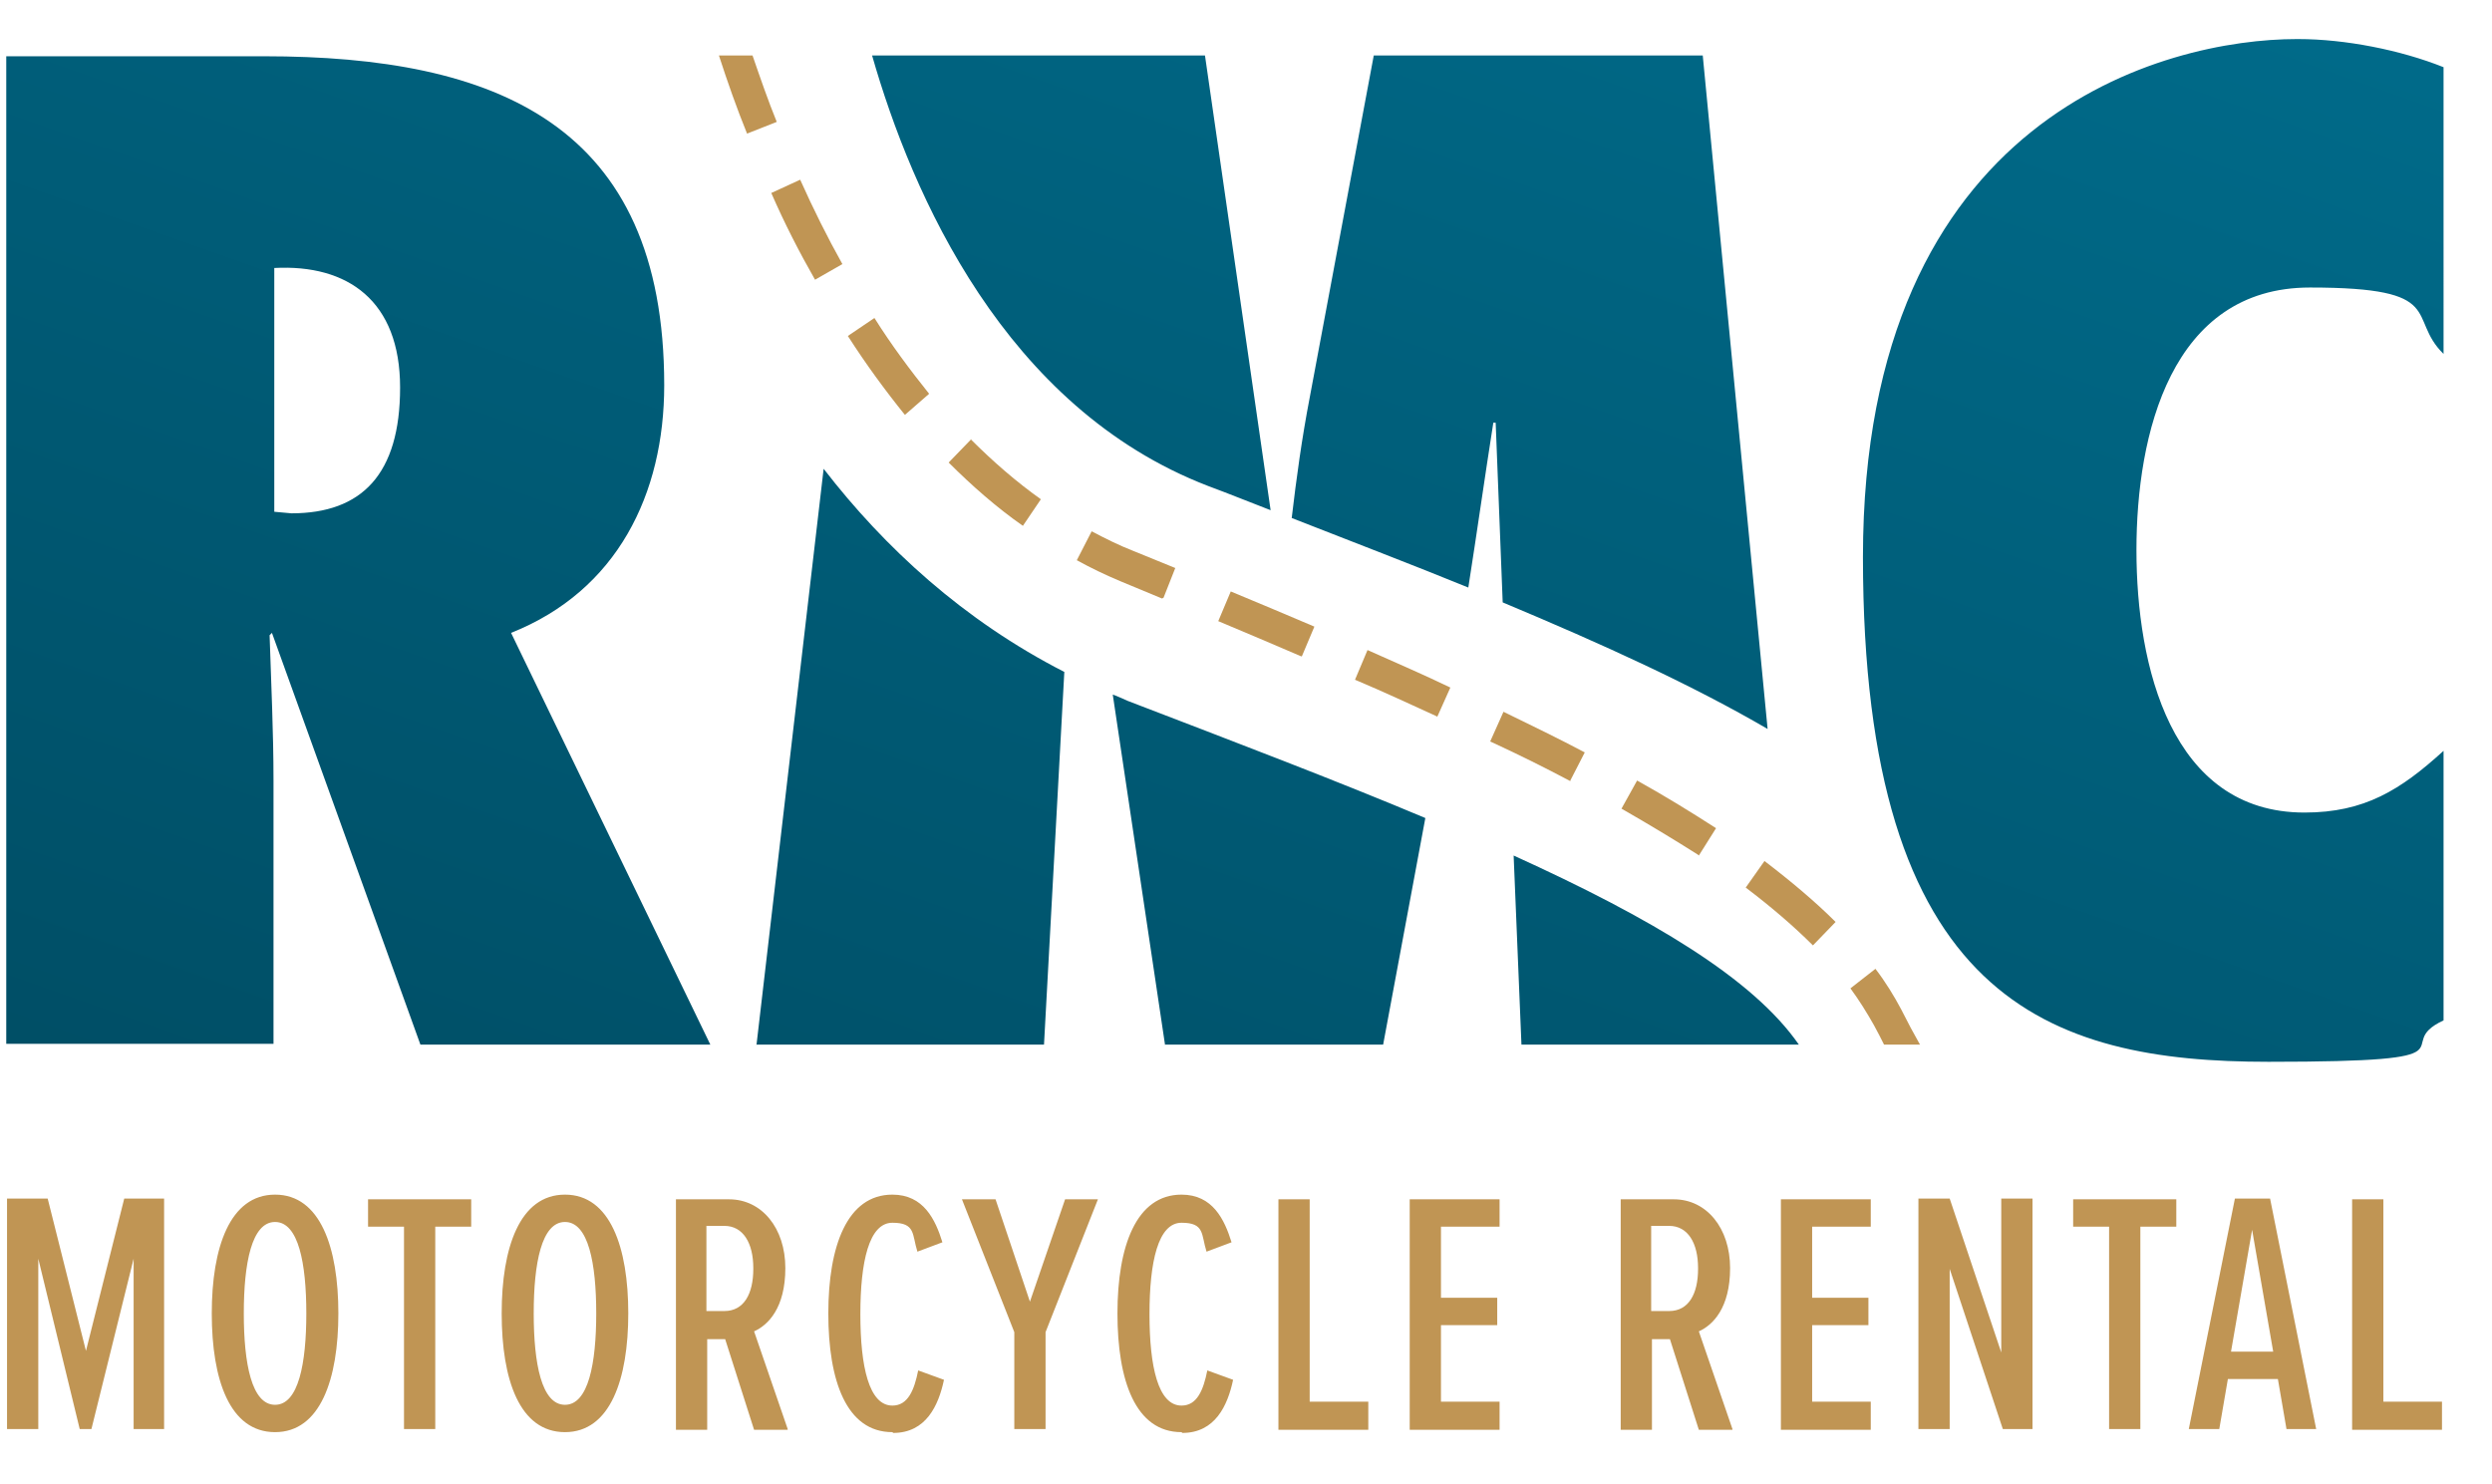
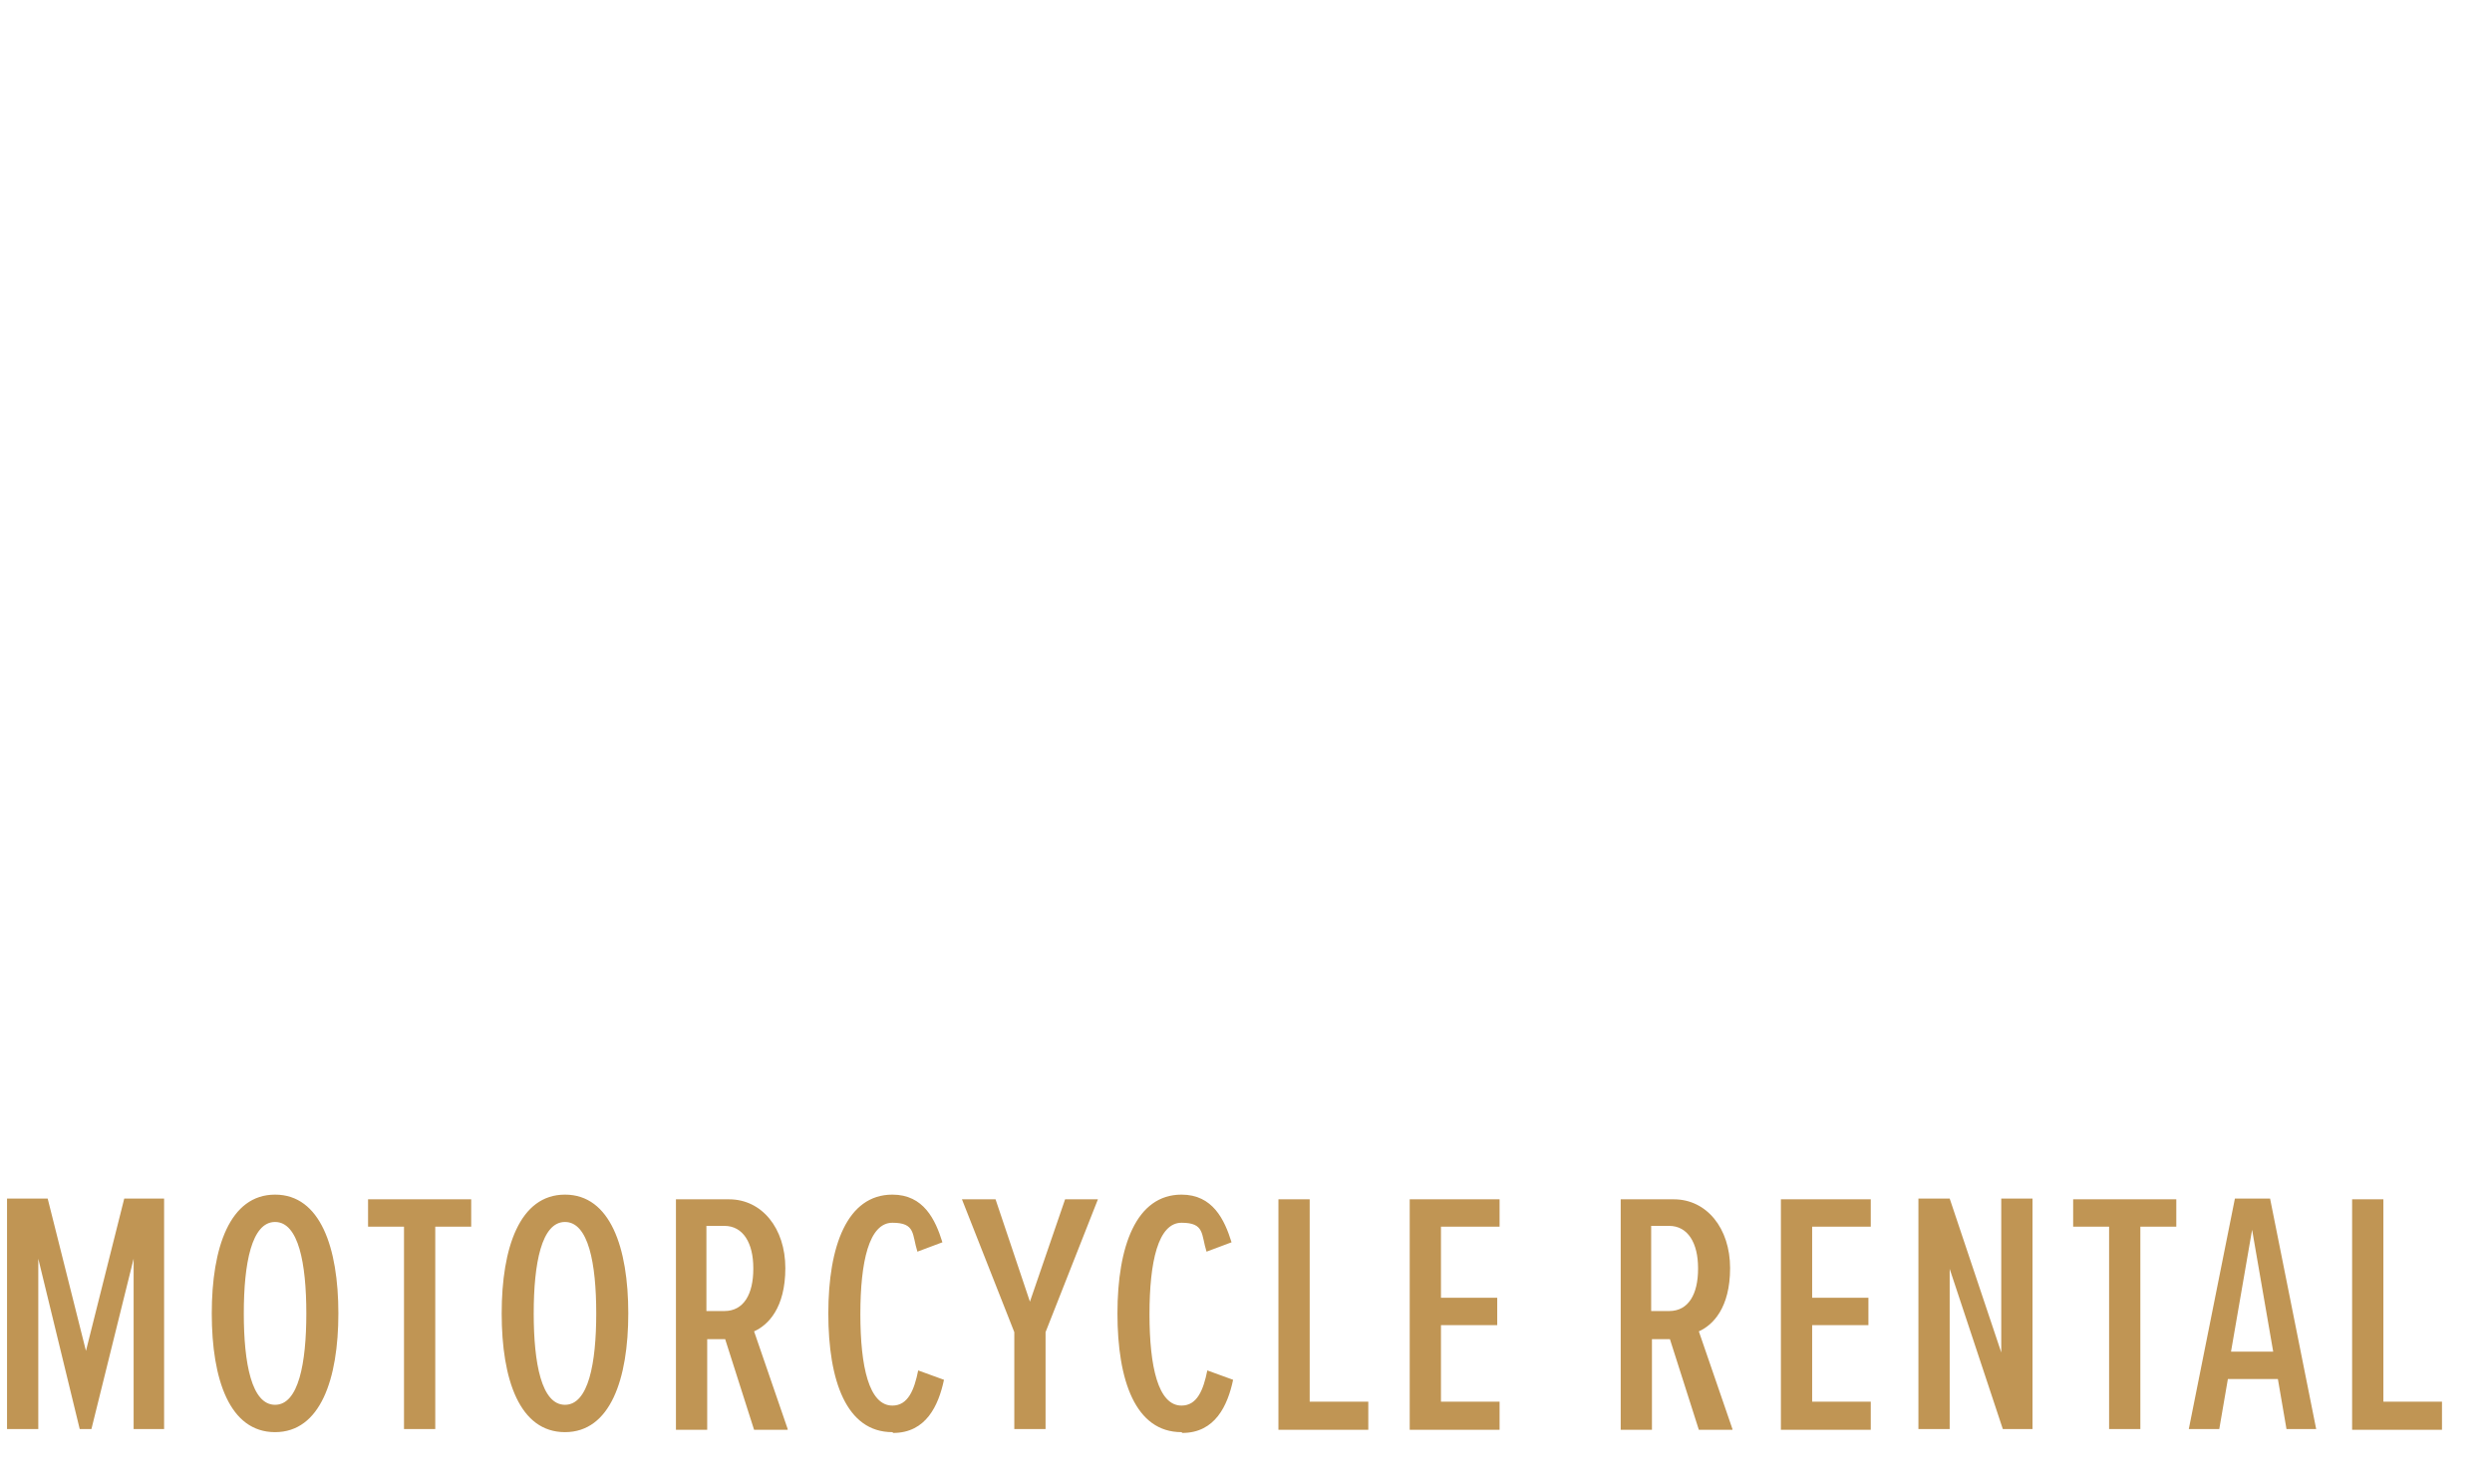
<svg xmlns="http://www.w3.org/2000/svg" id="Ebene_1" width="318.9" height="190" version="1.1" viewBox="0 0 318.9 190">
  <defs>
    <style>
      .st0 {
        fill: none;
      }

      .st1 {
        fill: url(#Unbenannter_Verlauf_2);
      }

      .st2 {
        clip-path: url(#clippath-1);
      }

      .st3 {
        fill: #c09554;
      }

      .st4 {
        clip-path: url(#clippath);
      }
    </style>
    <clipPath id="clippath">
-       <path class="st0" d="M194.6,133.7h35.6,0c-5.9-8.5-18.9-16.2-36.5-24.2l1,24.2ZM149.1,133.7h27.9l5.4-29c-11.4-4.8-24.3-9.7-38.1-15-.7-.3-1.3-.6-1.9-.8l6.7,44.9ZM96.8,133.7h36.8l2.6-47.7c-12.9-6.6-23-15.9-30.8-26l-8.6,73.8ZM35.1,65.5v-31.2c9.4-.5,16.1,4.2,16.1,15.3s-4.9,16.1-13.9,16.1l-2.2-.2ZM.8,7.1v126.5h34.2v-33.7c0-6.2-.3-12.4-.5-18.6l.3-.3,19,52.7h37.1l-25.5-52.7c13.6-5.4,19.6-17.8,19.6-31.7,0-33.4-21.5-42.1-51.2-42.1H.8ZM111.6,7.1c5.1,17.8,17,45.1,43,55.1,2.7,1,5.4,2.1,8,3.1l-8.4-58.2h-42.6ZM175.8,7.1l-8.2,43.8c-1,5.2-1.7,10.3-2.3,15.4,7.9,3.1,15.5,6,22.6,8.9,1.1-7,2.1-14.1,3.2-21.1h.3l.9,23c12.9,5.4,24.3,10.6,33.9,16.2l-8.3-86.2h-42.1ZM293.9,5c-16.6,0-55.5,9.6-55.5,66.3s23.8,64.6,51.9,64.6,15.3-2,22.4-5.3v-34.5c-5.5,5-10.1,7.9-17.8,7.9-17.1,0-21.5-18.8-21.5-33.6s4.4-33.6,22.2-33.6,12.3,3.8,17.1,8.5V8.6c-5.5-2.2-12.6-3.6-18.6-3.6Z" />
-     </clipPath>
+       </clipPath>
    <linearGradient id="Unbenannter_Verlauf_2" data-name="Unbenannter Verlauf 2" x1="1" y1="191" x2="2" y2="191" gradientTransform="translate(-195 43952.2) scale(229.7 -229.7)" gradientUnits="userSpaceOnUse">
      <stop offset="0" stop-color="#004d64" />
      <stop offset="1" stop-color="#006a89" />
      <stop offset="1" stop-color="#006a89" />
    </linearGradient>
    <clipPath id="clippath-1">
      <rect class="st0" x=".8" y="5" width="311.8" height="178.4" />
    </clipPath>
  </defs>
  <g class="st4">
-     <rect class="st1" x="41.9" y="-98.5" width="229.6" height="337.7" transform="translate(36.9 193.6) rotate(-70)" />
-   </g>
+     </g>
  <g class="st2">
-     <path class="st3" d="M124.3,56.2l-2.9,3c3,3,6.2,5.8,9.5,8.1l2.3-3.4c-3.1-2.2-6.1-4.8-9-7.7M111.9,40.7l-3.4,2.3c2.3,3.6,4.8,7,7.3,10.1l3.1-2.7c-2.4-3-4.8-6.2-7-9.7M102.4,23l-3.7,1.7c1.7,3.9,3.6,7.6,5.6,11.1l3.5-2c-1.9-3.4-3.7-7-5.4-10.8M92,7.1c1.1,3.4,2.3,6.8,3.6,10l3.8-1.5c-1.1-2.7-2.1-5.6-3.1-8.5h-4.3Z" />
-     <path class="st3" d="M166.5,84c-3.5-1.5-7-3-10.6-4.5l1.6-3.8c3.6,1.5,7.2,3,10.7,4.5l-1.6,3.8ZM183.9,91.7c-3.3-1.5-6.7-3.1-10.5-4.7l1.6-3.8c3.8,1.7,7.3,3.2,10.6,4.8l-1.7,3.8ZM201,100c-3.2-1.7-6.6-3.4-10.3-5.1l1.7-3.8c3.7,1.8,7.2,3.5,10.4,5.2l-1.9,3.7ZM217.3,109.4c-3-1.9-6.3-3.9-9.8-5.9l2-3.6c3.6,2,7,4.1,10.1,6.1l-2.2,3.5ZM232,121c-2.4-2.4-5.3-4.9-8.6-7.4l2.4-3.4c3.4,2.6,6.5,5.2,9.1,7.8l-2.9,3Z" />
-     <path class="st3" d="M148.9,76.5l1.5-3.8-5.4-2.2c-1.8-.7-3.6-1.6-5.3-2.5l-1.9,3.7c1.8,1,3.7,1.9,5.6,2.7l5.3,2.2ZM245.7,133.7c-.8-1.4-1.6-2.9-2.4-4.5-.9-1.7-2-3.5-3.3-5.2l-3.2,2.5c1.1,1.5,2.1,3.1,3,4.7.5.9.9,1.7,1.3,2.5h4.6Z" />
    <path class="st3" d="M312.5,182.9v-3.5h-7.5v-25.9h-4v29.5h11.5ZM291,173h-5.5l2.7-15.6,2.7,15.6ZM296.4,182.9l-5.9-29.5h-4.5l-5.9,29.5h3.9l1.1-6.4h6.4l1.1,6.4h3.9ZM273.9,182.9v-25.9h4.6v-3.5h-13.2v3.5h4.6v25.9h4ZM260.1,182.9v-29.5h-4v19.7l-6.6-19.7h-4v29.5h4v-20.5l6.8,20.5h3.8ZM239.4,182.9v-3.5h-7.5v-9.8h7.2v-3.5h-7.2v-9.1h7.5v-3.5h-11.5v29.5h11.5ZM217.3,162.4c0,3.2-1.2,5.4-3.7,5.4h-2.3v-10.9h2.3c2.4,0,3.7,2.2,3.7,5.4M221.7,182.9l-4.3-12.5c1.8-.8,4-3,4-8.1s-3-8.8-7.2-8.8h-6.8v29.5h4v-11.6h2.3l3.7,11.6h4.3ZM191.9,182.9v-3.5h-7.5v-9.8h7.2v-3.5h-7.2v-9.1h7.5v-3.5h-11.5v29.5h11.5ZM175.1,182.9v-3.5h-7.5v-25.9h-4v29.5h11.5ZM151.3,183.4c4.2,0,5.8-3.5,6.5-6.8l-3.3-1.2c-.5,2.5-1.3,4.5-3.3,4.5-3,0-4.1-5-4.1-11.7s1.1-11.7,4.1-11.7,2.5,1.5,3.2,3.7l3.2-1.2c-.9-2.9-2.4-6.1-6.4-6.1-5.8,0-8.2,6.6-8.2,15.2s2.3,15.2,8.2,15.2M133.8,182.9v-12.4l6.7-17h-4.2l-4.5,13.1-4.4-13.1h-4.3l6.7,17v12.4h3.9ZM114.3,183.4c4.2,0,5.8-3.5,6.5-6.8l-3.3-1.2c-.5,2.5-1.3,4.5-3.3,4.5-3,0-4.1-5-4.1-11.7s1.1-11.7,4.1-11.7,2.5,1.5,3.2,3.7l3.2-1.2c-.9-2.9-2.4-6.1-6.4-6.1-5.8,0-8.2,6.6-8.2,15.2s2.3,15.2,8.2,15.2M96.4,162.4c0,3.2-1.2,5.4-3.7,5.4h-2.3v-10.9h2.3c2.4,0,3.7,2.2,3.7,5.4M100.8,182.9l-4.3-12.5c1.8-.8,4-3,4-8.1s-3-8.8-7.2-8.8h-6.8v29.5h4v-11.6h2.3l3.7,11.6h4.3ZM76.3,168.1c0,6.4-1,11.7-4,11.7s-4-5.3-4-11.7,1-11.7,4-11.7,4,5.3,4,11.7M64.2,168.1c0,8.5,2.3,15.2,8.1,15.2s8.1-6.8,8.1-15.2-2.3-15.2-8.1-15.2-8.1,6.8-8.1,15.2M55.7,182.9v-25.9h4.6v-3.5h-13.2v3.5h4.6v25.9h4ZM39.2,168.1c0,6.4-1,11.7-4,11.7s-4-5.3-4-11.7,1-11.7,4-11.7,4,5.3,4,11.7M27.1,168.1c0,8.5,2.3,15.2,8.1,15.2s8.1-6.8,8.1-15.2-2.3-15.2-8.1-15.2-8.1,6.8-8.1,15.2M21,182.9v-29.5h-5.1l-4.9,19.5-4.9-19.5H.9v29.5h4v-21.8l5.3,21.8h1.5l5.4-21.8v21.8h3.9Z" />
  </g>
</svg>